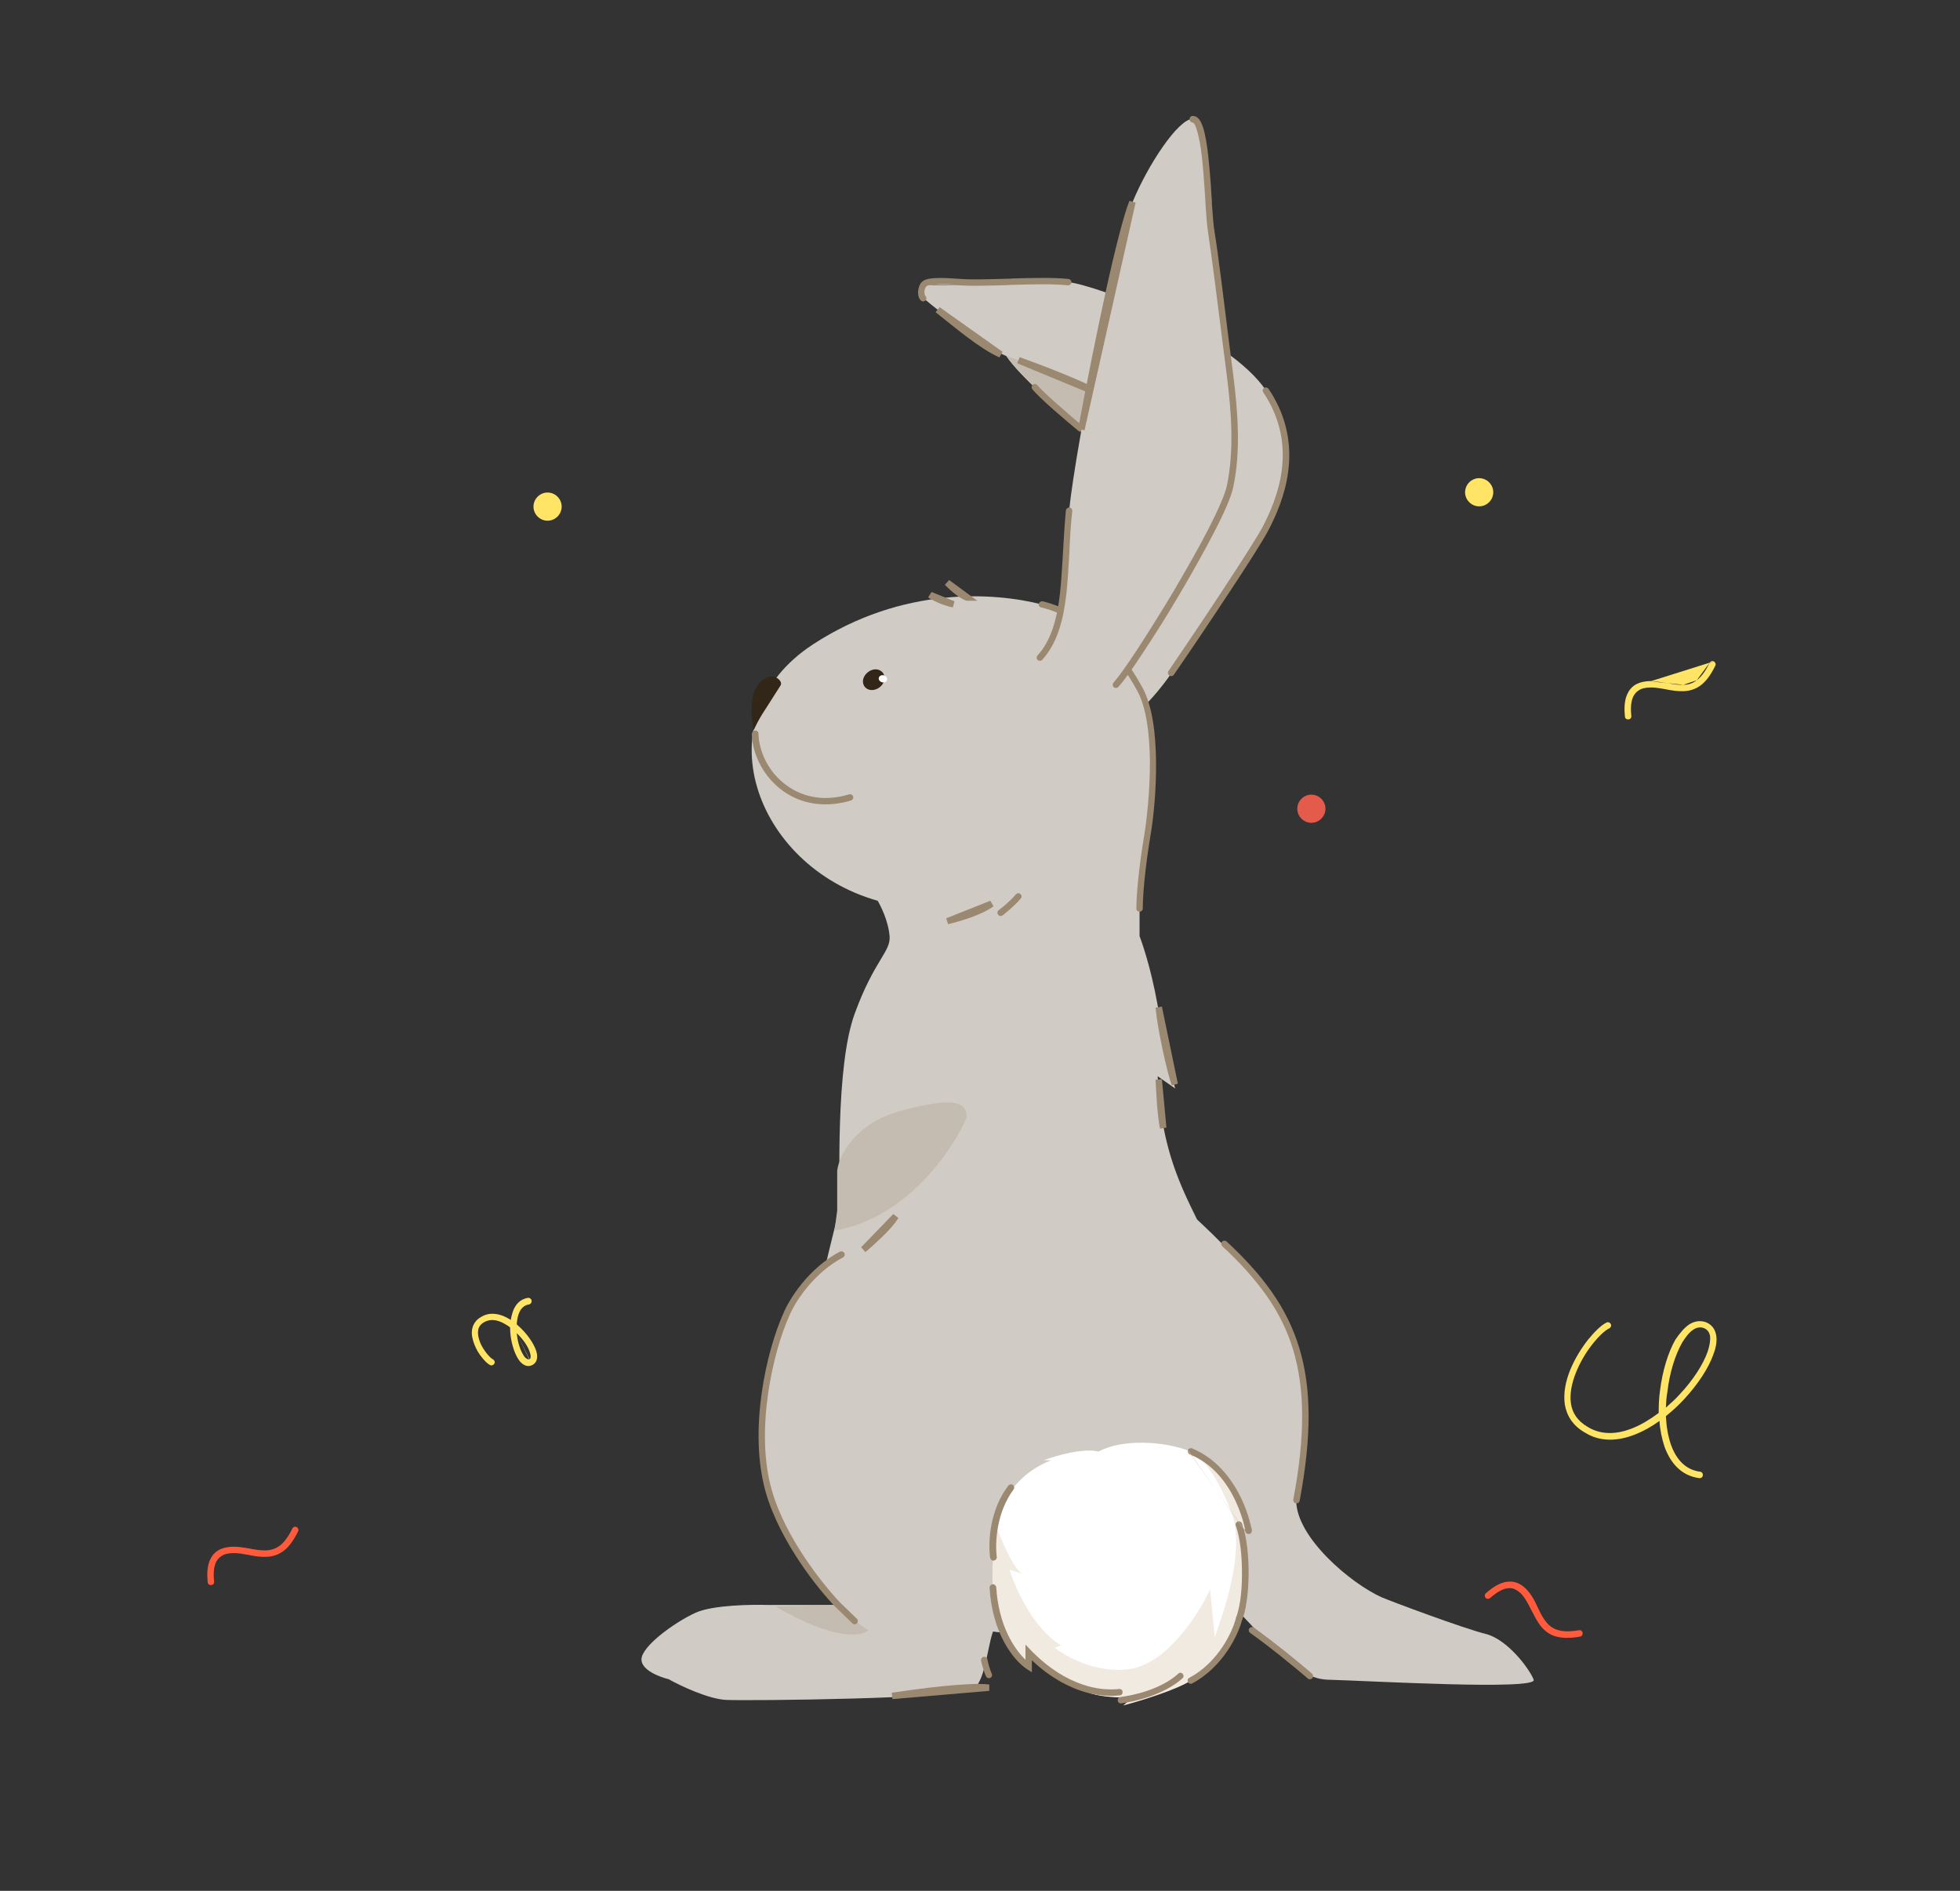
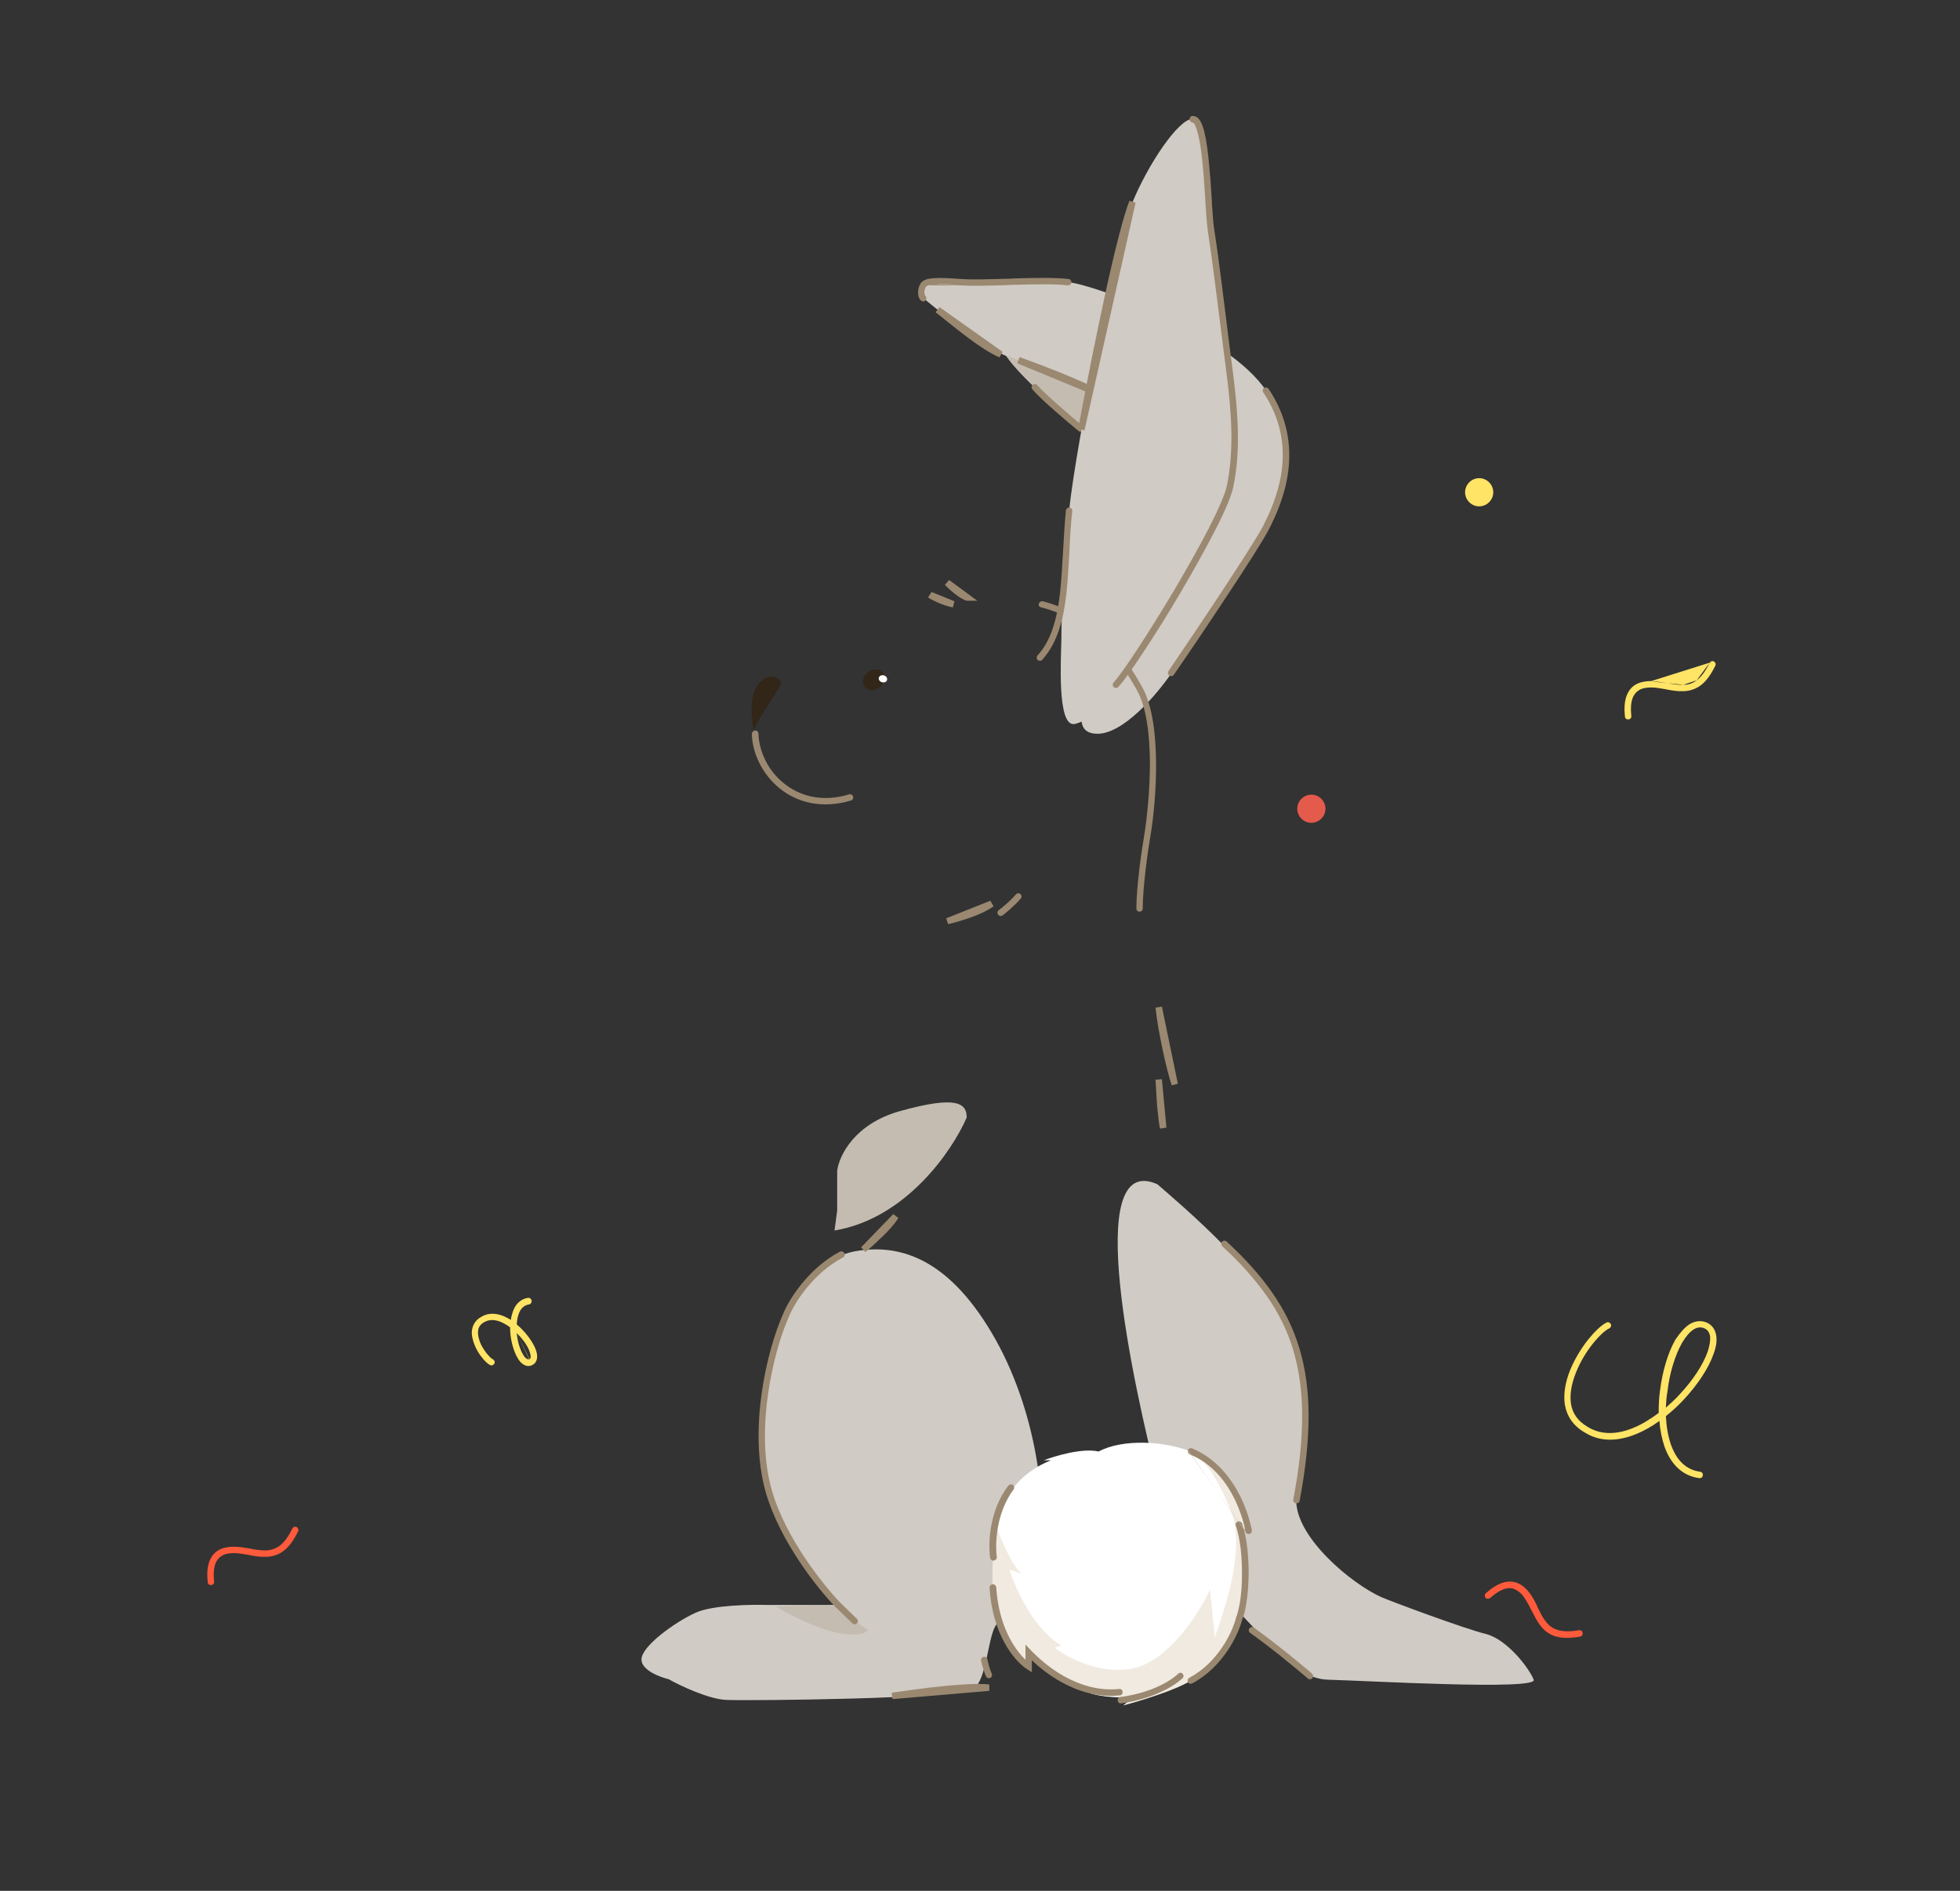
<svg xmlns="http://www.w3.org/2000/svg" id="Слой_1" x="0px" y="0px" viewBox="0 0 737 711" style="enable-background:new 0 0 737 711;" xml:space="preserve">
  <rect x="0" y="0" width="737" height="711" fill="#333333" stroke="none" />
  <style type="text/css"> .st0{fill:#FF5A3B;} .st1{fill-rule:evenodd;clip-rule:evenodd;fill:#FFE465;} .st2{fill-rule:evenodd;clip-rule:evenodd;fill:#FF5A3B;} .st3{fill:#E55B4B;} .st4{fill:#FFE465;} .st5{fill:#282828;} .st6{fill:#D0CBC4;} .st7{fill:#505050;} .st8{fill:#8D8B87;} .st9{fill:#F1EAE0;} .st10{fill:#FFFFFF;} .st11{fill:#C4BCB1;} .st12{fill-rule:evenodd;clip-rule:evenodd;fill:#9A8870;} .st13{fill:#312617;} </style>
  <path class="st1" d="M635.2,498c1.9-1.2,4.1-1.6,6.3-0.8c2.2,0.9,3.4,2.6,3.8,4.8c0.4,2.1,0,4.6-1,7.2c-1.8,5.2-5.9,11.4-11,16.9 c-2.1,2.3-4.5,4.5-6.9,6.4c0.2,3.9,0.8,7.5,1.9,10.7c2,5.6,5.5,9.5,11,10.2c0.7,0.1,1.1,0.7,1,1.4c-0.1,0.7-0.7,1.1-1.4,1 c-6.7-0.9-10.8-5.7-13-11.8c-1-3-1.7-6.3-1.9-9.7c-2.8,2-5.7,3.7-8.7,4.9c-6.5,2.7-13.4,3.2-19.3-0.5c-4.6-2.6-6.9-6.4-7.6-10.6 c-0.6-4.2,0.3-8.7,2-12.9c1.7-4.2,4.2-8.2,6.7-11.4c2.5-3.1,5.1-5.6,7-6.5c0.6-0.3,1.3,0,1.6,0.6c0.3,0.6,0,1.3-0.6,1.6 c-1.5,0.7-3.8,2.8-6.2,5.8c-2.4,3-4.7,6.8-6.3,10.8c-1.6,4-2.4,8-1.9,11.6c0.5,3.5,2.4,6.6,6.4,8.9l0,0l0,0 c5.1,3.1,11.1,2.8,17.1,0.3c3.2-1.3,6.4-3.3,9.5-5.6c0-2.8,0.1-5.6,0.5-8.4c0.9-7.3,3-14.3,5.8-19.2 C631.7,501.2,633.4,499.2,635.2,498z M626.4,529.3c1.8-1.6,3.6-3.2,5.2-5c5-5.3,8.8-11.2,10.5-16c0.8-2.4,1.1-4.4,0.9-6 c-0.3-1.4-1-2.4-2.3-2.9c-1.3-0.5-2.7-0.3-4,0.6c-1.4,0.9-2.8,2.6-4.2,4.9c-2.6,4.6-4.7,11.3-5.5,18.3 C626.6,525.3,626.5,527.3,626.4,529.3z" />
  <path class="st1" d="M199.9,489.1c0.1,0.7-0.4,1.3-1,1.4c-1.9,0.3-3.2,1.6-3.9,3.7c-0.4,1.1-0.6,2.4-0.7,3.8 c0.9,0.8,1.8,1.6,2.6,2.5c2.1,2.3,3.8,4.9,4.6,7.1c0.4,1.1,0.6,2.3,0.4,3.3c-0.2,1.1-0.8,2-2,2.5l0,0c-1.2,0.5-2.3,0.2-3.2-0.4 c-0.9-0.6-1.6-1.5-2.2-2.6c-1.2-2.1-2.1-5.1-2.5-8.1c-0.1-1-0.2-2.1-0.2-3.2c-1.1-0.8-2.3-1.5-3.4-2c-2.4-1-4.5-1-6.4,0.1l0,0l0,0 c-1.4,0.8-2.1,1.9-2.2,3.1c-0.2,1.3,0.1,2.8,0.7,4.4c0.6,1.6,1.6,3,2.5,4.2c1,1.2,1.8,2,2.3,2.2c0.6,0.3,0.9,1,0.6,1.6 c-0.3,0.6-1,0.9-1.6,0.6c-1-0.5-2.1-1.6-3.1-2.9c-1.1-1.3-2.1-3-2.8-4.8c-0.7-1.8-1.2-3.8-0.9-5.6c0.3-1.9,1.4-3.7,3.4-4.8 c2.7-1.7,5.8-1.4,8.5-0.3c0.9,0.4,1.8,0.9,2.7,1.4c0.1-1,0.4-2,0.7-3c0.9-2.7,2.8-4.9,5.9-5.3C199.2,488,199.8,488.4,199.9,489.1z M194.3,501.3c0,0.2,0,0.5,0.1,0.7c0.3,2.8,1.2,5.5,2.2,7.2c0.5,0.9,1,1.5,1.5,1.7c0.4,0.3,0.7,0.3,1,0.2 M194.3,501.3 c0.3,0.3,0.5,0.5,0.8,0.8c2,2.1,3.5,4.4,4.1,6.3c0.3,0.9,0.4,1.6,0.3,2.1c-0.1,0.4-0.2,0.5-0.5,0.7" />
  <path class="st2" d="M566.4,597.3c-2.3,0.5-4.5,2.2-6.1,3.6c-0.5,0.4-1.3,0.4-1.7-0.1c-0.4-0.5-0.4-1.3,0.1-1.7 c1.6-1.4,4.2-3.5,7.2-4.2c1.5-0.3,3.2-0.3,4.8,0.4c1.7,0.7,3.2,2,4.7,4l0,0c1.2,1.7,2.1,3.5,2.9,5.3c0.1,0.1,0.1,0.3,0.2,0.4 c0.9,1.9,1.8,3.6,2.9,4.9c1.1,1.4,2.4,2.4,4.3,3c1.9,0.6,4.5,0.7,8,0.1c0.7-0.1,1.3,0.3,1.4,1c0.1,0.7-0.3,1.3-1,1.4 c-3.8,0.7-6.8,0.6-9.2-0.1c-2.4-0.7-4.1-2.1-5.5-3.8c-1.3-1.6-2.3-3.6-3.2-5.4c-0.1-0.1-0.1-0.2-0.2-0.3c-0.9-1.8-1.7-3.4-2.8-5 c-1.2-1.8-2.5-2.7-3.6-3.2C568.6,597.1,567.5,597.1,566.4,597.3z" />
  <path class="st2" d="M111.5,574.2c0.6,0.3,0.9,1,0.6,1.6c-1.7,3.5-3.5,5.9-5.5,7.4c-2,1.5-4.2,2.1-6.3,2.2c-2.1,0.1-4.2-0.2-6.3-0.6 c-0.1,0-0.2,0-0.4-0.1c-1.9-0.3-3.8-0.7-5.6-0.7c-2.2,0-3.7,0.4-4.7,1.1c-1,0.6-1.7,1.5-2.2,2.6c-0.9,2.2-0.8,4.9-0.6,7 c0.1,0.7-0.4,1.3-1.1,1.3c-0.7,0.1-1.3-0.4-1.3-1.1c-0.2-2.1-0.4-5.4,0.8-8.2c0.6-1.4,1.6-2.8,3.1-3.7c1.5-0.9,3.5-1.4,6-1.4h0 c2.1,0,4.1,0.4,6,0.7c0.1,0,0.3,0,0.4,0.1c2.1,0.4,3.9,0.6,5.7,0.6c1.7-0.1,3.4-0.6,5-1.7c1.6-1.2,3.2-3.2,4.8-6.5 C110.2,574.2,110.9,573.9,111.5,574.2z" />
  <path class="st1" d="M644.4,248.7c0.6,0.3,0.9,1,0.6,1.6c-1.7,3.5-3.5,5.9-5.5,7.4c-2,1.5-4.2,2.1-6.3,2.2c-2.1,0.1-4.2-0.2-6.3-0.6 c-0.1,0-0.2,0-0.4-0.1c-1.9-0.3-3.8-0.7-5.6-0.7l0,0c-2.2,0-3.7,0.4-4.7,1.1c-1,0.6-1.7,1.5-2.2,2.6c-0.9,2.2-0.8,4.9-0.6,7 c0.1,0.7-0.4,1.3-1.1,1.3c-0.7,0.1-1.3-0.4-1.3-1.1c-0.2-2.1-0.4-5.4,0.8-8.2c0.6-1.4,1.6-2.8,3.1-3.7c1.5-0.9,3.5-1.4,6-1.4 M644.4,248.7c-0.6-0.3-1.3,0-1.6,0.6L644.4,248.7z M642.8,249.3c-1.6,3.3-3.2,5.3-4.8,6.5L642.8,249.3z M638,255.8 c-1.6,1.2-3.2,1.7-5,1.7L638,255.8z M633,257.5c-1.8,0.1-3.7-0.2-5.7-0.6L633,257.5z M627.3,257c-0.1,0-0.3,0-0.4-0.1L627.3,257z M626.9,256.9c-1.9-0.3-3.9-0.7-6-0.7L626.9,256.9z" />
  <path class="st3" d="M493.1,309.4c2.9,0,5.3-2.4,5.3-5.3s-2.4-5.3-5.3-5.3s-5.3,2.4-5.3,5.3S490.2,309.4,493.1,309.4z" />
  <path class="st4" d="M556.2,190.4c2.9,0,5.3-2.4,5.3-5.3c0-2.9-2.4-5.3-5.3-5.3s-5.3,2.4-5.3,5.3C550.9,188,553.3,190.4,556.2,190.4 z" />
-   <path class="st4" d="M205.9,195.8c2.9,0,5.3-2.4,5.3-5.3c0-2.9-2.4-5.3-5.3-5.3s-5.3,2.4-5.3,5.3C200.6,193.4,203,195.8,205.9,195.8 z" />
  <path class="st6" d="M378.4,133.9c-8.9-3.9-24.5-16.2-31.2-21.8c-0.9-0.8-1.1-3.3,0-4.9s5.1-1.8,14.3-1.1c9.2,0.7,29.7-1.2,40.3,0 c10.6,1.2,60,19.5,74.3,40.8c14.3,21.3,4.9,42.1,0,51.7c-3.9,7.7-25.4,39.6-35.6,54.5c-5.3,7.8-18.3,23.3-28.3,22.8 c-10-0.4-4.2-13.5,0-20c11.3-19,32-58.7,24.9-64.9c-7.1-6.2-22.9-21.6-29.9-28.6C397.6,153.5,383.3,141.2,378.4,133.9z" />
  <path class="st11" d="M407.2,162.4c-9.6-8.9-23.9-21.2-28.8-28.6c12.9,4.5,40.6,15.1,48.6,21.8c8,6.7,10,26.3,10,35.3 C430,184.8,414.2,169.4,407.2,162.4z" />
  <path class="st12" d="M349,107.3c-0.5,0.2-0.7,0.4-0.8,0.5c-0.4,0.6-0.6,1.3-0.6,2.1c0,0.8,0.3,1.2,0.3,1.3c0.5,0.4,0.6,1.2,0.2,1.7 c-0.4,0.5-1.2,0.6-1.7,0.2c-0.9-0.7-1.2-2-1.2-3.1c0-1.1,0.3-2.4,1-3.5c0.5-0.7,1.2-1.1,2-1.4c0.8-0.3,1.8-0.4,3-0.5 c2.4-0.2,5.8,0,10.3,0.3h0c4.1,0.3,10.4,0.1,17.2-0.1c0.7,0,1.5,0,2.2-0.1c7.6-0.2,15.5-0.4,20.9,0.2c0.7,0.1,1.1,0.7,1.1,1.3 c-0.1,0.7-0.7,1.1-1.3,1.1c-5.2-0.6-12.9-0.4-20.5-0.2c-0.8,0-1.5,0-2.3,0.1c-6.8,0.2-13.3,0.4-17.5,0.1 M349,107.3 c0.5-0.2,1.3-0.3,2.4-0.4L349,107.3z M351.4,106.9c2.2-0.2,5.4,0,10,0.3L351.4,106.9z M351.8,117.4l1.5-1.9l23.7,16.8l-1.2,2.1 c-3.6-1.6-7.7-4.3-11.8-7.4c-3.1-2.3-6.2-4.8-9.2-7.2C353.8,119,352.8,118.2,351.8,117.4z M382.5,136.6l0.9-2.3 c6.8,2.4,22.6,8.4,30.6,12.7l-1,2.2L382.5,136.6z M388.3,144.7c0.5-0.4,1.3-0.4,1.7,0.1c1.3,1.5,4.4,4.4,7.8,7.4c3.4,3,7,6.1,9.3,8 c0.5,0.4,0.6,1.2,0.2,1.7c-0.4,0.5-1.2,0.6-1.7,0.2c-2.3-1.9-6-5-9.4-8c-3.4-3-6.6-6-8-7.7C387.8,145.9,387.8,145.2,388.3,144.7z M475.3,145.9c0.6-0.4,1.3-0.2,1.7,0.3c14.7,21.9,5,43.3,0.1,52.9c-2,3.9-8.4,13.9-15.5,24.6c-7.1,10.8-15,22.5-20.2,30 c-0.4,0.6-1.1,0.7-1.7,0.3c-0.6-0.4-0.7-1.1-0.3-1.7c5.1-7.5,13-19.2,20.1-30c7.1-10.8,13.4-20.6,15.4-24.4l1.1,0.6l-1.1-0.6 c4.9-9.6,13.9-29.8,0.1-50.4C474.6,147,474.8,146.2,475.3,145.9z" />
-   <path class="st6" d="M305.7,242.3c33.7-22,68.2-19.6,86.1-15c17.9,4.6,29.3,18.4,36.7,31.7c7.4,13.3,5.1,42.3,3,55.1 c-1,5.8-3,19.4-3,27.6v10.3c1.8,4.8,5.3,15.7,7.7,31.4c0.3,2,4.7,22.9,5.7,25.9l-6.6-4.6c1.1,17.9,3.7,31,12.4,48.9 c36,72.5,19.7,116.9,14.3,123.8c-5.4,6.9-28.4,40.8-81.7,36.8c-53.3-3.9-67.5-36.8-74.6-75.8c-6-33.4,9.3-76.9,9.8-84.8 c0.5-7.9-1.5-52.3,5.9-72.5c7.4-20.2,13.6-23.2,13.1-29.1c-0.5-5.9-3.5-11.7-4.5-13.3C283.6,325.6,263.6,269.8,305.7,242.3z" />
  <path class="st11" d="M313.8,462.7c27-4.5,44.4-30.2,49.7-42.5c0-5.3-3.6-8.4-25.1-2.4c-17.2,4.8-22.9,16.9-23.6,22.4v15 L313.8,462.7z" />
  <path class="st12" d="M355.3,219.9l1.6-1.8l10.6,7.8h-3.7c-0.3,0-0.7-0.1-0.9-0.2c-0.2-0.1-0.5-0.2-0.8-0.4c-0.6-0.3-1.3-0.7-2-1.2 C358.7,223.1,356.9,221.6,355.3,219.9z M349,224.6l1.3-2l8.6,3.5l-0.6,2.3c-1.7-0.3-3.7-1-5.4-1.7c-0.9-0.4-1.7-0.8-2.3-1.1 C350,225.3,349.4,225,349,224.6z M390.6,227c0.2-0.6,0.8-1,1.5-0.9c18.4,4.7,30,18.8,37.4,32.3c3.9,7,5.1,17.8,5.2,28.3 c0.1,10.6-1,21.1-2.1,27.5v0l0,0c-1,5.8-2.9,19.3-2.9,27.4c0,0.7-0.5,1.2-1.2,1.2c-0.7,0-1.2-0.5-1.2-1.2c0-8.3,2-22,3-27.8 c1-6.3,2.1-16.7,2.1-27.1c-0.1-10.5-1.3-20.8-4.9-27.2c-7.3-13.2-18.5-26.6-35.9-31.1C390.8,228.3,390.4,227.6,390.6,227z M383.7,336.2c0.5,0.4,0.6,1.2,0.1,1.7c-2.3,2.7-5.5,5.3-6.8,6.3c-0.5,0.4-1.3,0.3-1.7-0.3c-0.4-0.5-0.3-1.3,0.3-1.7 c1.2-0.9,4.2-3.3,6.4-5.9C382.5,335.8,383.2,335.7,383.7,336.2z M355.8,345.3l16.6-6.6l1.2,2.1c-2.4,1.7-5.7,3.2-8.9,4.3 c-3.2,1.1-6.3,2-8.2,2.4L355.8,345.3z M434.5,378.9l2.4-0.4l6,29l-2.3,0.6C438.8,403,435.4,387.8,434.5,378.9z M434.5,406l2.4-0.2 l1.7,18.2l-2.4,0.4c-0.4-1.4-0.7-4.9-1.1-8.4C434.9,412.4,434.6,408.5,434.5,406z" />
  <path class="st6" d="M295.5,494.6c4.9-10.8,14.3-22,26.1-24.1c17.4-3.1,35.9,3.3,52.7,33.1c16.7,29.8,20,67,15.5,81.3 c-4.5,14.3-12.7,21.6-15.5,26.5c-2.9,4.9-3.3,20-8.2,23.7s-85,4.5-93.1,4.1c-6.5-0.3-17.2-5.3-21.6-7.8c-3.4-0.8-10.2-3.4-10.2-7.4 c0-4.9,12.3-13.9,20.4-17.6c6.5-2.9,21-3.1,27.4-2.9h26.1c-6.5-6.7-20.9-24.6-26.1-42.9C282.5,537.9,289.4,508.1,295.5,494.6z" />
  <path class="st11" d="M326.5,613c-2.8-1.6-8.9-6.9-11.6-9.4c-2.9,0-16.7,0.3-23.3,0.5C314,617,324.2,615.4,326.5,613z" />
  <path class="st12" d="M323.8,469l12.1-12.5l1.9,1.5c-1.4,2.3-3.8,4.9-6.2,7.2c-2.4,2.3-4.7,4.4-6.2,5.6L323.8,469z M317.5,471.2 c0.3,0.6,0.1,1.3-0.5,1.6c-11.5,6.1-18.4,17.4-20.3,22.2l0,0l0,0c-3,6.6-6.2,17.3-7.9,29.2c-1.7,11.9-1.8,24.9,1.4,36.1 c5.1,18,19.4,35.7,25.8,42.4l6.2,6c0.5,0.5,0.5,1.2,0,1.7c-0.5,0.5-1.2,0.5-1.7,0l-6.2-6l0,0c-6.6-6.7-21.1-24.8-26.4-43.4 c-3.3-11.7-3.2-25-1.5-37.1c1.7-12.1,5-23,8.1-29.9c2.1-5.2,9.3-17,21.4-23.4C316.4,470.4,317.2,470.6,317.5,471.2z M369.9,623 c0.7-0.1,1.3,0.3,1.4,1c0.2,1.2,0.9,3.8,1.6,5.3c0.3,0.6,0.1,1.3-0.5,1.6c-0.6,0.3-1.3,0.1-1.6-0.5c-0.9-1.8-1.6-4.7-1.9-5.9 C368.8,623.7,369.2,623.1,369.9,623z M353.9,634.1c7-0.7,14-1.2,18.1-0.7l0,2.4l-36.4,3.1l-0.3-2.4 C339.7,635.9,346.9,634.8,353.9,634.1z" />
  <path class="st6" d="M484.9,501.8c-8.8-22.1-41.5-49.3-49.7-56.5c-28.8-12.8-8.6,76.8,0,111.1s18.8,38.8,27.4,46.6 c10.5,9.5,23,28.3,36.7,28.6c15.1,0.4,79,4.1,77.4,0c-1.6-4.1-9.8-15.1-18-17.2c-8.2-2-35.5-12.2-39.2-13.8 c-11.4-5.1-32.1-22.4-32.1-36.4C487.9,545.3,496.5,530.8,484.9,501.8z" />
  <path class="st12" d="M459.5,466.9c0.5-0.5,1.2-0.5,1.7-0.1c13.6,12.6,22.8,24.9,27.4,40.2c4.6,15.3,4.6,33.3,0.1,57.3 c-0.1,0.7-0.8,1.1-1.4,1c-0.7-0.1-1.1-0.8-1-1.4c4.5-23.8,4.4-41.4,0-56.2c-4.4-14.7-13.3-26.7-26.7-39.1 C459.1,468.1,459.1,467.4,459.5,466.9z M469.8,612.3c0.4-0.5,1.2-0.7,1.7-0.3c9.1,6.7,14.2,10.9,20.9,16.5c0.3,0.3,0.6,0.5,0.9,0.8 c0.5,0.4,0.6,1.2,0.2,1.7c-0.4,0.5-1.2,0.6-1.7,0.2c-0.3-0.3-0.6-0.5-0.9-0.8c-6.7-5.6-11.7-9.8-20.8-16.4 C469.5,613.6,469.4,612.8,469.8,612.3z" />
  <path class="st10" d="M447.7,545.8c-9.6-3.9-25.5-4.9-34.6,0c-6-1.4-16.2,1.6-20.6,3.3h2.7c-19.9,7.9-22.7,27.6-21.6,36.4 c-2.6,24.3,7.7,37.5,13.2,41.1v-5.2c4.7,4.9,18.6,14.1,24.2,15.6c7,1.9,22.6,2.5,36.7-5c11.3-6,16.8-17.9,18.1-23 c2.7-5.7,3.7-25.7,0-35.7l3.6,2.4C469.4,575.6,465.8,553.2,447.7,545.8z" />
  <path class="st9" d="M447.9,545.8c-0.1,0-0.1,0-0.2-0.1C447.8,545.8,447.8,545.8,447.9,545.8c18,7.5,21.5,29.8,21.5,29.8l-3.6-2.4 c3.7,10.1,2.7,30,0,35.7c-1.3,5.2-6.8,17-18.1,23c-4.9,3.4-18.9,7.7-25.4,9.4l4.2-3.4c-6.4,0.5-12-0.1-15.5-1 c-5.6-1.5-19.5-10.6-24.2-15.6v5.2c-5.5-3.6-15.8-16.9-13.2-41.1c-0.4-3.1-0.3-7.5,0.8-12.2c1.8,5.2,6.3,16.1,9.9,18.6l-4.7-1.6 c2.1,6.9,9,22.3,19.4,28.5l-2.4,0.9c0,0,12.2,9.8,27.5,8.1c16.3-1.8,29.2-25.8,30.9-30.1l1.8,18.1c3.3-9.7,11.6-32.5,6.3-46.8 C456.6,551.7,449.8,546.7,447.9,545.8z" />
  <path class="st12" d="M446.6,545.3c0.3-0.6,1-0.9,1.6-0.7c9.4,3.9,15,11.7,18.3,18.3c1.6,3.3,2.7,6.5,3.3,8.7 c0.3,1.1,0.5,2.1,0.7,2.7c0.1,0.3,0.1,0.6,0.2,0.8c0,0.1,0,0.2,0,0.2c0,0,0,0,0,0.1l0,0l0,0c0,0,0,0-1.2,0.2l1.2-0.2 c0.1,0.7-0.3,1.3-1,1.4c-0.7,0.1-1.3-0.3-1.4-1v0 M468.2,575.8L468.2,575.8L468.2,575.8L468.2,575.8 C468.2,575.8,468.2,575.8,468.2,575.8c0-0.1,0-0.1,0-0.2c0-0.2-0.1-0.4-0.1-0.7c-0.1-0.6-0.3-1.5-0.6-2.6c-0.6-2.2-1.6-5.1-3.1-8.3 c-3.1-6.4-8.3-13.6-17-17.1c-0.6-0.3-0.9-1-0.7-1.6 M380.9,558.4c0.5,0.4,0.6,1.2,0.2,1.7c-6.3,8.5-7,19.6-6.3,25.3 c0.1,0.7-0.4,1.3-1.1,1.4c-0.7,0.1-1.3-0.4-1.4-1.1c-0.8-6.1-0.1-17.9,6.8-27C379.6,558.1,380.4,558,380.9,558.4z M465.4,572.1 c0.6-0.2,1.3,0.1,1.6,0.7c1.9,5.2,2.6,12.9,2.5,19.9c-0.1,3.5-0.3,6.9-0.8,9.8c-0.4,2.8-1,5.2-1.7,6.8c-1.4,5.4-7.1,17.5-18.7,23.7 c-0.6,0.3-1.3,0.1-1.6-0.5c-0.3-0.6-0.1-1.3,0.5-1.6c10.9-5.8,16.2-17.3,17.5-22.3l0-0.1l0-0.1c0.6-1.3,1.1-3.4,1.6-6.2 c0.4-2.8,0.7-6.1,0.7-9.5c0.1-6.9-0.6-14.2-2.3-19C464.4,573.1,464.8,572.4,465.4,572.1z M373.3,595.7c0.7,0,1.2,0.5,1.3,1.1 c0.9,14.5,6.8,23.3,11,27.3v-5.7l2.1,2.2c2.3,2.4,6.7,6.5,12.4,9.7c5.8,3.2,12.9,5.6,20.7,4.8c0.7-0.1,1.3,0.4,1.3,1.1 c0.1,0.7-0.4,1.3-1.1,1.3c-8.4,0.9-16-1.7-22.1-5.1c-4.6-2.6-8.3-5.6-10.9-8.1v4.5l-1.9-1.2c-4.9-3.2-13-13.3-14-30.6 C372.1,596.3,372.6,595.8,373.3,595.7z M444.7,629.4c0.5,0.5,0.4,1.3-0.1,1.7c-3.4,3.1-8,5.3-12.2,6.8c-4.3,1.5-8.3,2.3-10.8,2.6 c-0.7,0.1-1.3-0.4-1.3-1.1c-0.1-0.7,0.4-1.3,1.1-1.3c2.3-0.3,6.2-1,10.2-2.4c4.1-1.4,8.3-3.5,11.4-6.3 C443.5,628.8,444.3,628.9,444.7,629.4z" />
  <path class="st6" d="M402,192c-2.3,21.2-2.9,40.9-2.9,48c-0.1,7.5-1.8,34,5.2,32.2c7-1.8,8-7,15.3-14.8c7.3-7.8,40-61,42.9-74.5 c2.9-13.5,1.8-27.8,0-42.1c-1.8-14.3-5.5-43.9-7-53.5c-1.6-9.6-1.6-42.6-7-42.6c-5.5,0-16.9,17.4-22.6,31.2 C420.2,89.7,404.8,165.6,402,192z" />
  <path class="st12" d="M447.3,44.8c0-0.7,0.5-1.2,1.2-1.2c1.4,0,2.3,1,2.9,2c0.6,1.1,1.1,2.5,1.5,4.2c0.8,3.3,1.4,7.8,1.8,12.6 c0.4,4,0.7,8.2,0.9,12c0.1,0.7,0.1,1.5,0.1,2.2c0.3,4.5,0.6,8.3,1,10.6c1.3,7.7,3.8,28.3,5.7,43.5c0.5,3.8,0.9,7.2,1.3,10.1 c1.8,14.3,2.9,28.8,0,42.5l-1.2-0.3l1.2,0.3c-0.8,3.6-3.4,9.6-7,16.5c-3.6,7-8.2,15.2-12.9,23.2c-4.7,8-9.6,15.8-13.8,22.1 c-4.1,6.3-7.6,11.2-9.5,13.2c-0.5,0.5-1.2,0.5-1.7,0.1c-0.5-0.5-0.5-1.2-0.1-1.7c1.7-1.9,5.1-6.6,9.2-12.9c4.1-6.3,9-14.1,13.7-22 c4.7-8,9.3-16.1,12.9-23.1c3.6-7,6.1-12.8,6.8-15.9c2.8-13.3,1.8-27.4,0-41.7c-0.4-2.9-0.8-6.3-1.3-10.1 c-1.9-15.2-4.5-35.7-5.7-43.3c-0.4-2.5-0.7-6.4-1-10.8c0-0.7-0.1-1.4-0.1-2.2c-0.3-3.9-0.5-8-0.9-12c-0.4-4.7-1-9.1-1.8-12.2 c-0.4-1.6-0.8-2.8-1.2-3.6c-0.2-0.4-0.4-0.6-0.6-0.7c-0.1-0.1-0.2-0.1-0.2-0.1h0C447.8,46,447.3,45.5,447.3,44.8z M415.7,110 c3.5-16,6.9-29.4,9-34.5l2.3,0.7l-19.2,85.6l-2.4-0.5C408.4,145,412.2,126.1,415.7,110z M402.1,190.8c0.7,0.1,1.1,0.7,1.1,1.3 c-0.6,5.3-0.9,10.6-1.1,15.8l0,0c-0.3,5.2-0.6,10.4-1.1,15.2c-1.1,9.7-3.3,18.6-9.1,25c-0.4,0.5-1.2,0.5-1.7,0.1 c-0.5-0.4-0.5-1.2-0.1-1.7c5.3-5.8,7.4-14,8.5-23.6c0.5-4.8,0.8-9.9,1.1-15.1l0,0c0.3-5.2,0.6-10.6,1.1-15.9 C400.9,191.3,401.5,190.8,402.1,190.8z" />
  <path class="st13" d="M330.8,258.4c1.9-1.5,2.4-3.9,1.1-5.5s-3.8-1.6-5.6-0.1c-1.9,1.5-2.4,3.9-1.1,5.5 C326.4,259.8,328.9,259.9,330.8,258.4z" />
  <path class="st10" d="M333.5,255.8c0.3-0.7-0.2-1.5-1-1.8c-0.8-0.3-1.7,0-2,0.7c-0.3,0.7,0.2,1.5,1,1.8 C332.4,256.8,333.3,256.5,333.5,255.8z" />
  <path class="st13" d="M284.7,257.9c3-4.2,6.2-3.8,7.4-3c0.5,0.3,2.3,1.6,1.3,3c-6.4,10.2-7.6,11.4-10,16.7 C282.6,270.9,281.7,262.2,284.7,257.9z" />
  <path class="st12" d="M284,274.7c0.7,0,1.2,0.5,1.2,1.2c0.2,6.5,3.5,13.8,9.5,18.6c5.9,4.8,14.3,7.3,24.6,4.2 c0.6-0.2,1.3,0.2,1.5,0.8c0.2,0.6-0.2,1.3-0.8,1.5c-11.1,3.3-20.4,0.7-26.9-4.6c-6.5-5.3-10.2-13.2-10.4-20.4 C282.8,275.2,283.3,274.7,284,274.7z" />
</svg>